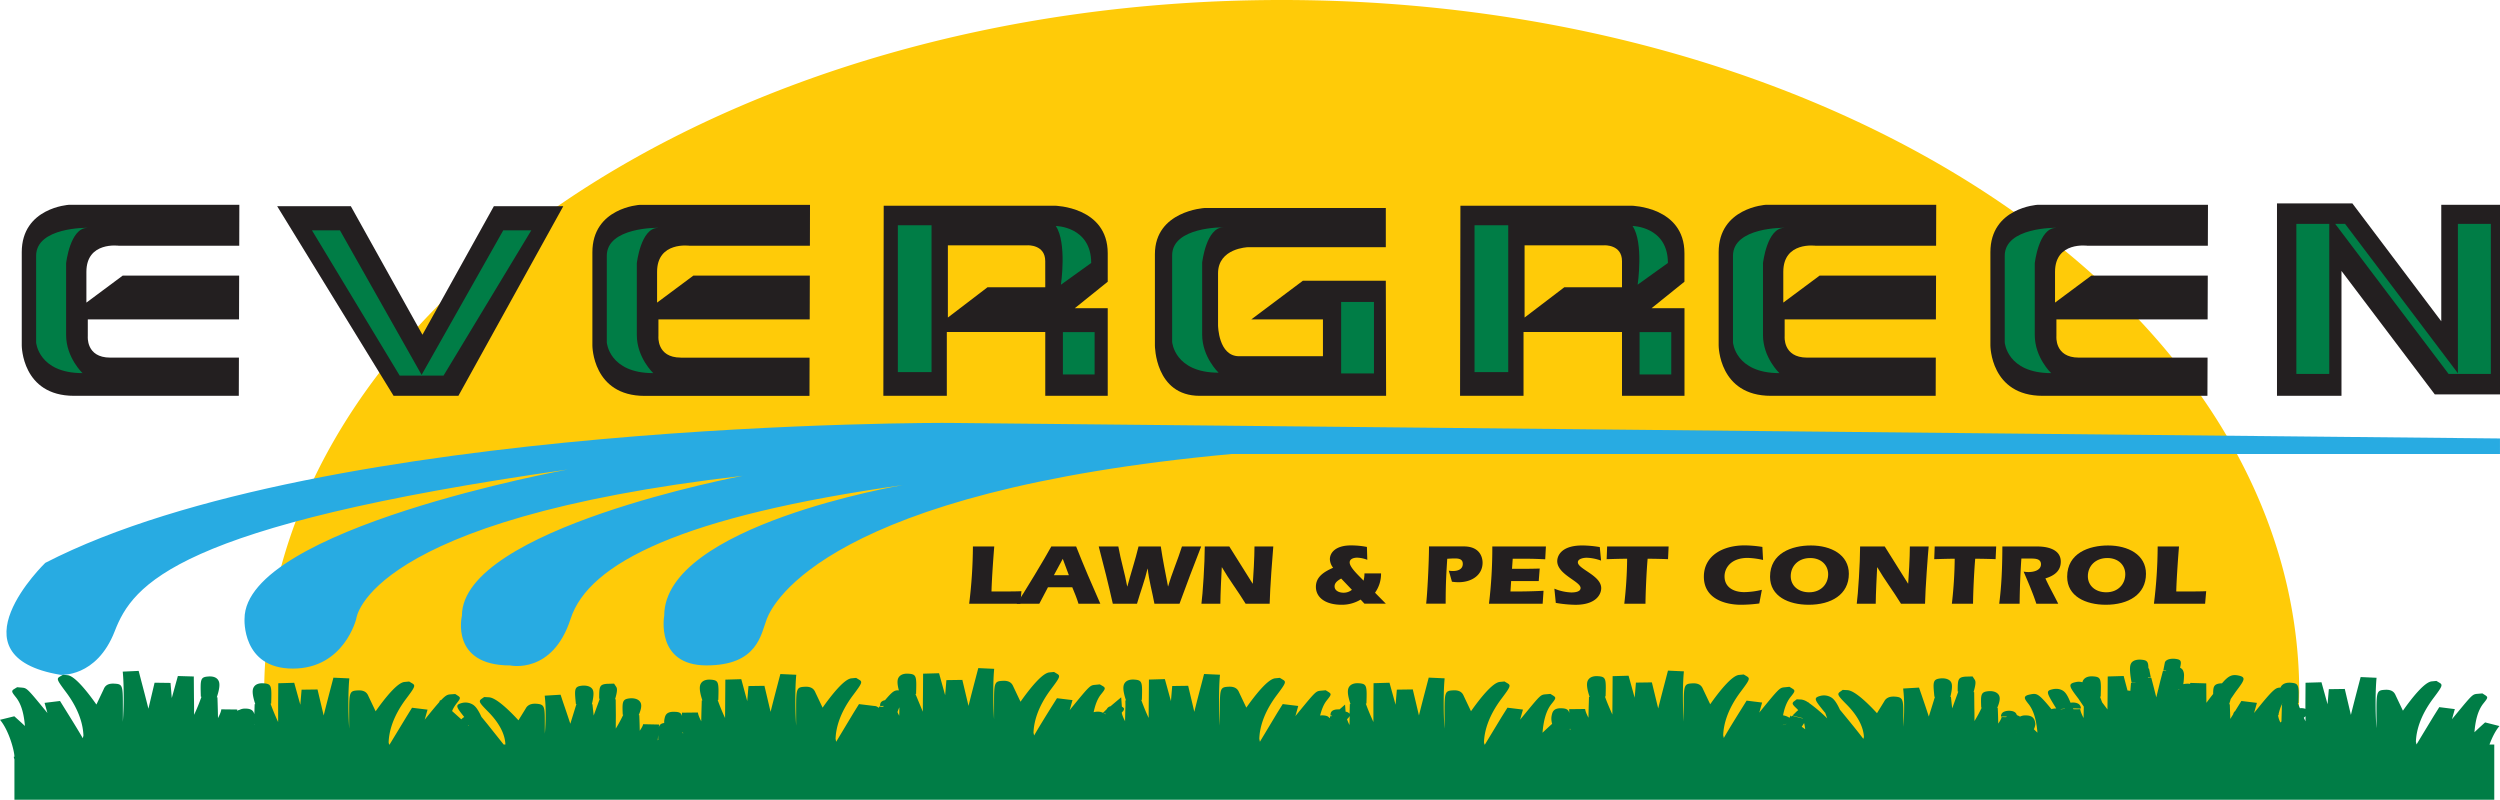
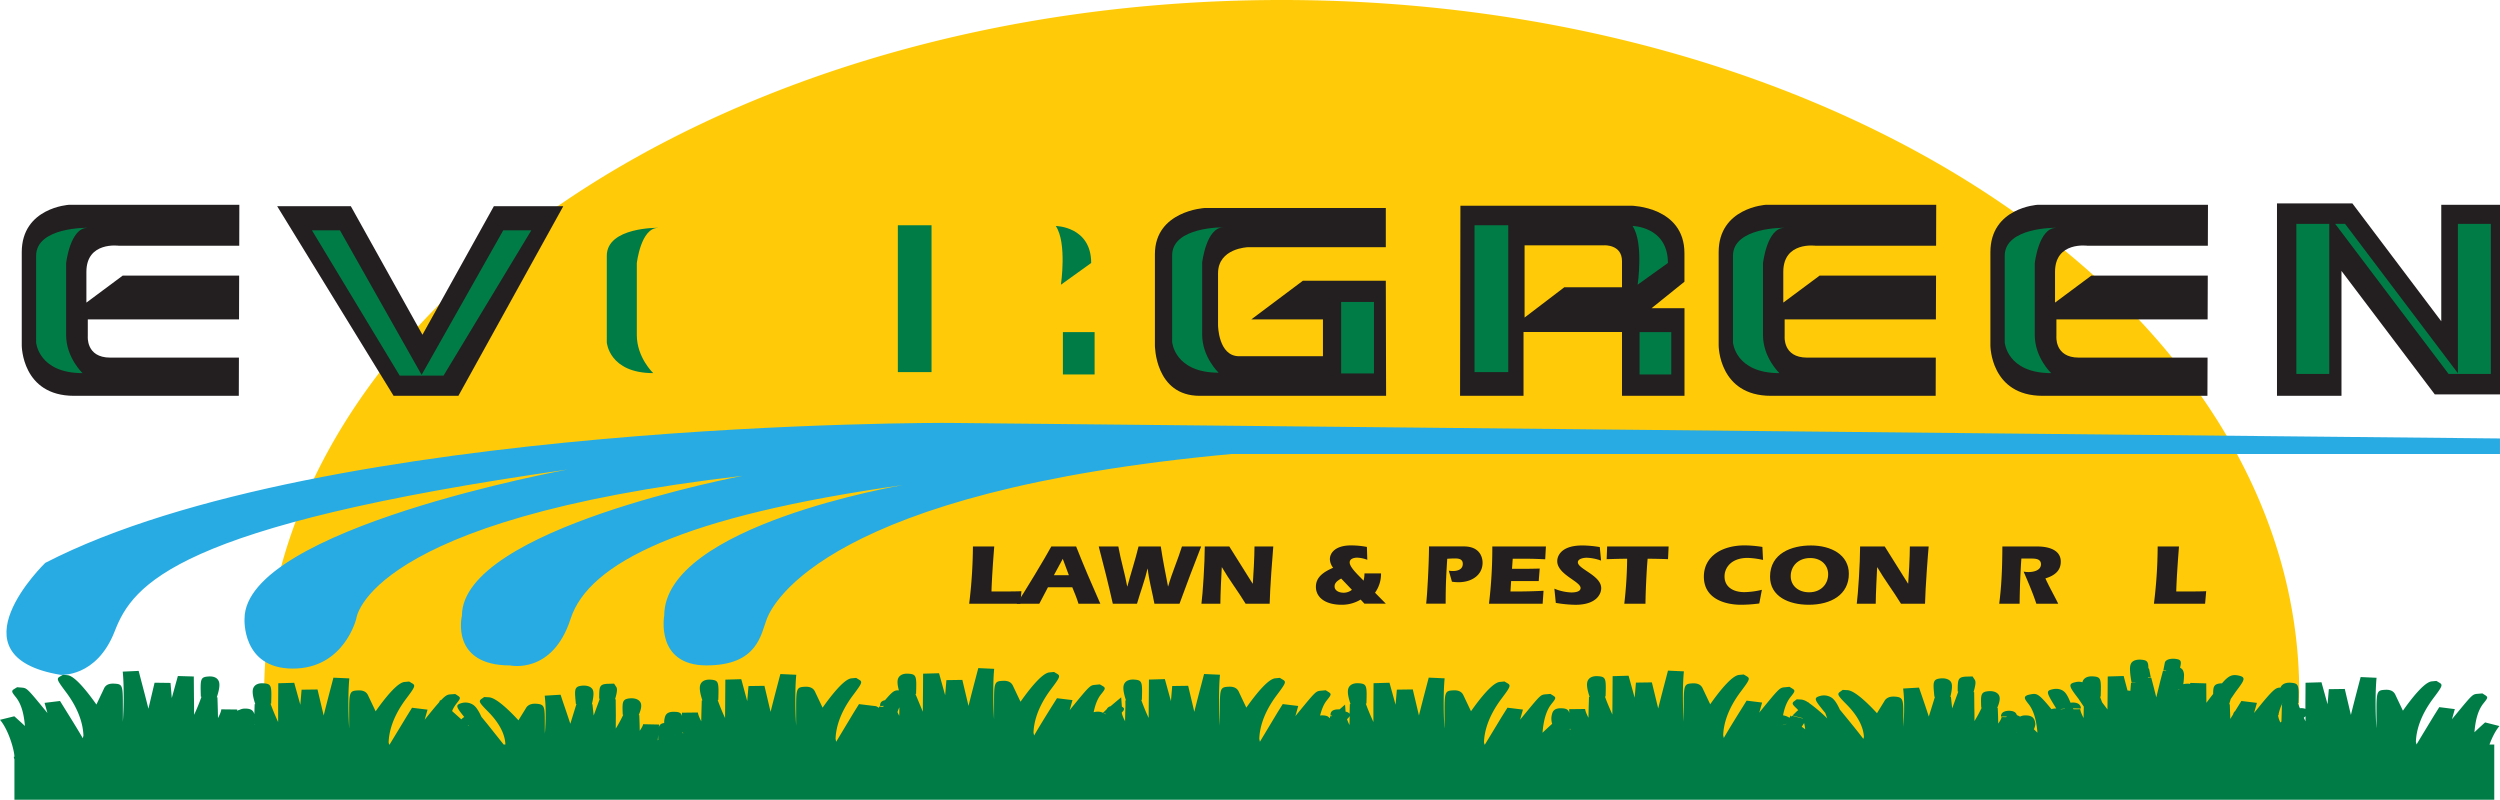
<svg xmlns="http://www.w3.org/2000/svg" id="Layer_1" data-name="Layer 1" viewBox="0 0 1757.09 562.06">
  <title>logo</title>
  <path d="M1616,487.4C1616,218.21,1295.79,0,900.82,0S185.66,218.21,185.66,487.4a338.34,338.34,0,0,0,7.6,71H1608.37a337.67,337.67,0,0,0,7.59-71" style="fill:#ffcb08" />
  <polyline points="1600.35 142.94 1653.32 142.94 1715.81 225.8 1715.81 143.92 1757.09 143.92 1757.09 277.22 1711.28 277.22 1645.68 190.43 1645.68 278.2 1600.35 278.2 1600.35 142.94" style="fill:#231f20" />
  <rect x="1613.96" y="157.35" width="23.13" height="105.45" style="fill:#007d46" />
  <polyline points="1727.86 262.8 1720.95 262.8 1641.25 157.34 1648.19 157.34 1727.86 262.8" style="fill:#007d46" />
  <rect x="1727.49" y="157.35" width="23.16" height="105.45" style="fill:#007d46" />
  <path d="M77.45,251.34c-17.18,0-15.74-15.07-15.74-15.07V224.49H168l.09-30.81H86.27l-25.55,19V191.07c0-21.63,22.92-18.34,22.92-18.34h84.51l.07-28.78H48.38s-33.09,2-33.09,33.3v65.6s0,35.35,36.75,35.35h115.8l.08-26.86H77.45" style="fill:#231f20" />
  <path d="M61.39,160.11s-36-.57-36,19.67v60.9S27,262.24,58,262.24c0,0-11.53-10.9-11.53-26.75V185s2.78-24.84,14.92-24.84" style="fill:#007d46" />
-   <path d="M478.52,251.34c-17.18,0-15.75-15.07-15.75-15.07V224.49H569.09l.09-30.81H487.35l-25.53,19V191.07c0-21.63,22.9-18.34,22.9-18.34h84.51L569.3,144H449.45s-33.1,2-33.1,33.3v65.6s0,35.35,36.78,35.35h115.8l.07-26.86H478.52" style="fill:#231f20" />
  <path d="M462.48,160.11s-36-.57-36,19.67v60.9s1.59,21.56,32.64,21.56c0,0-11.54-10.9-11.54-26.75V185s2.78-24.84,14.93-24.84" style="fill:#007d46" />
  <path d="M1270.07,251.34c-17.19,0-15.75-15.07-15.75-15.07V224.49h106.3l.11-30.81h-81.82l-25.55,19V191.07c0-21.63,22.88-18.34,22.88-18.34h84.52l.09-28.78H1241s-33.07,2-33.07,33.3v65.6s0,35.35,36.75,35.35h115.78l.08-26.86h-90.47" style="fill:#231f20" />
  <path d="M1254,160.11s-36-.57-36,19.67v60.9s1.58,21.56,32.62,21.56c0,0-11.53-10.9-11.53-26.75V185s2.77-24.84,14.92-24.84" style="fill:#007d46" />
  <path d="M1461.05,251.34c-17.17,0-15.73-15.07-15.73-15.07V224.49H1551.6l.11-30.81h-81.82l-25.54,19V191.07c0-21.63,22.89-18.34,22.89-18.34h84.52l.09-28.78H1432s-33.08,2-33.08,33.3v65.6s0,35.35,36.75,35.35h115.79l.1-26.86h-90.5" style="fill:#231f20" />
  <path d="M1445,160.11s-36-.57-36,19.67v60.9s1.58,21.56,32.63,21.56c0,0-11.52-10.9-11.52-26.75V185s2.76-24.84,14.92-24.84" style="fill:#007d46" />
  <path d="M879.45,224.49h50.36v25.88H870.87c-14.57,0-14.78-21.62-14.78-21.62V192.08c0-17.71,21-18.34,21-18.34H974l0-27.54H846.53s-34.82,2-34.82,32.44v64.19s0,35.37,31.49,35.37h131L974,197.31H915.71l-36.26,27.18" style="fill:#231f20" />
  <path d="M859.83,159.79s-36-.55-36,19.67v60.87s1.59,21.6,32.63,21.6c0,0-11.54-10.92-11.54-26.79V184.61s2.8-24.82,14.92-24.82" style="fill:#007d46" />
  <rect x="942.61" y="212.22" width="23.05" height="50.24" style="fill:#007d46" />
-   <path d="M778.55,198V178c0-32.78-37.23-33.42-37.23-33.42H621.1l-.25,133.62h44.61V233.34h69.19V278.2h43.9V216.63H755.39L778.55,198m-43.9,3.88H694.08L666.2,223.18V172.41h56s12.43-.65,12.43,11.13Z" style="fill:#231f20" />
  <rect x="631.04" y="158.32" width="23.68" height="103.21" style="fill:#007d46" />
  <rect x="747.04" y="233.42" width="22.29" height="29.76" style="fill:#007d46" />
  <path d="M742.06,158.83s24.87.29,24.87,26l-21.28,15.29s4.36-29.5-3.59-41.25" style="fill:#007d46" />
  <path d="M1183.89,198V178c0-32.78-37.24-33.42-37.24-33.42H1026.43l-.25,133.62h44.61V233.34H1140V278.2h43.92V216.63h-23.16L1183.89,198M1140,201.89h-40.54l-27.93,21.29V172.41h56.06s12.41-.65,12.41,11.13Z" style="fill:#231f20" />
  <rect x="1036.36" y="158.32" width="23.68" height="103.21" style="fill:#007d46" />
  <rect x="1152.36" y="233.42" width="22.27" height="29.76" style="fill:#007d46" />
  <path d="M1147.38,158.83s24.88.29,24.88,26L1151,200.08s4.37-29.5-3.59-41.25" style="fill:#007d46" />
  <polyline points="347.11 144.92 296.91 235.27 246.57 144.92 194.8 144.92 276.62 278.2 322.18 278.2 395.9 144.92 347.11 144.92" style="fill:#231f20" />
  <polyline points="219.24 161.87 238.92 161.87 296.61 263.98 280.91 263.98 219.24 161.87" style="fill:#007d46" />
  <polyline points="373.42 161.87 353.72 161.87 296.03 263.98 311.74 263.98 373.42 161.87" style="fill:#007d46" />
  <path d="M1757.09,308.17,666.32,297.23s-439.27-2.18-634.5,98.37c0,0-67.93,65.55,10.61,78.68,0,0,25.47,2.18,38.19-30.61S123.05,369.36,398.94,330c0,0-227.07,41.53-227.07,104.91,0,0-2.12,35,33.95,35s44.57-35,44.57-35S256.76,365,522,334.42c0,0-197.35,37.13-197.35,98.34,0,0-8.49,34.94,33.93,34.94,0,0,29.75,6.58,42.46-32.77s78.52-72.12,233.44-94c0,0-167.65,28.4-167.65,91.8,0,0-6.36,34.94,29.71,34.94s38.21-21.84,42.44-32.77,42.43-89.6,326.82-115.83h891.27V308.17" style="fill:#28abe2" />
  <path d="M681.17,424.32a340.13,340.13,0,0,0,2.63-40.24h15c-.34,4-1.73,22.14-1.94,31.62h7.75c4.43,0,8.86,0,13.29-.18l-.75,8.8H681.17" style="fill:#231f20" />
  <path d="M736.55,412.74l-6.09,11.58H714.53c4.92-7.05,20.57-33.18,24.37-40.24h17.45c5.33,13.52,11.08,26.91,17,40.24H758c-1.18-3.91-2.77-7.72-4.37-11.58h-17m14.61-8.45-4.29-11.52-6.24,11.52Z" style="fill:#231f20" />
  <path d="M811.37,424.32c-1.52-8.32-3.87-16.47-4.71-24.61h-.14c-1.86,8.14-5,16.29-7.4,24.61h-17c-3-13.45-6.38-26.85-9.9-40.24H786c1.66,9.53,4.57,18.82,6.23,28.06h.14c2.43-9.24,5.54-18.53,7.83-28.06h15.64c1.38,9.47,3.32,18.82,5.06,28h.14c2.63-9.3,6.71-18.53,9.69-28h13.5C839,397.47,833.88,410.87,829,424.32H811.37" style="fill:#231f20" />
  <path d="M880.39,410.14h.13c.35-3.85,1.18-19,1.18-26.06h13.22c-.41,4.1-2.35,29.68-2.56,40.24H875.47c-5.33-8.74-11.7-17.07-16.62-25.58h-.14c-.21,3.62-1,19.55-1,25.58h-13.3c.9-6.39,2.35-28.66,2.35-40.24H864l16.35,26.06" style="fill:#231f20" />
  <path d="M970.65,403a22.81,22.81,0,0,1-4.23,13.58l7.62,7.72H959l-2.7-2.89A25.46,25.46,0,0,1,943,425.05c-11.56,0-18.14-5.18-18.14-12.61,0-7,5.6-10.5,12.11-13.4a10.25,10.25,0,0,1-2.28-6c0-4.71,4.21-9.71,14.81-9.71a57.89,57.89,0,0,1,11.22,1.08l.27,9.05a21.41,21.41,0,0,0-7.13-1.51c-2.42,0-5.26.84-5.26,3.38,0,3.68,7.21,9.95,9.76,12.79A21.14,21.14,0,0,0,959,403h11.63m-28,3.62c-2.29,1.33-4.64,2.84-4.64,5.5,0,3,3.11,4.46,6.3,4.46a9.1,9.1,0,0,0,5.88-2.05Z" style="fill:#231f20" />
  <path d="M1018.27,401.1a21.45,21.45,0,0,0,2.83.24c3.74,0,7-1.34,7-5,0-3.25-2.42-3.85-5.6-3.85-1.8,0-3.54.12-5.33.24-.56,9.23-1.11,16.47-1.11,31.55h-13.71c.76-6.09,2-28.66,2-40.24h24.51c11.35,0,13.15,7.78,13.15,11.46,0,8.57-7.48,13.7-16.89,13.7a29.55,29.55,0,0,1-4.64-.36l-2.21-7.78" style="fill:#231f20" />
  <path d="M1086.52,384.08l-.49,9c-4.22-.18-8.44-.37-12.59-.37h-10.25l-.49,7.07h7.89c3.88,0,7.69-.06,11.57-.18l-.69,8.81h-19.39l-.49,7.3h4.57c6.24,0,12.47-.18,18.69-.49l-.62,9.11H1046.5a324.94,324.94,0,0,0,2.35-40.24h37.67" style="fill:#231f20" />
  <path d="M1125.21,394a31.61,31.61,0,0,0-10-2c-2.15,0-6.23.67-6.23,3.2,0,4.77,16.41,9.23,16.41,18.16,0,4.11-3.32,11.71-18.14,11.71a87.52,87.52,0,0,1-13.78-1.33l-1-10a34.6,34.6,0,0,0,11.91,2.66c2.28,0,6.51-.36,6.51-3.13,0-4.65-16.41-9.48-16.41-18.9,0-2.77,1.86-11,17.59-11a76.38,76.38,0,0,1,12.32,1.14l.9,9.47" style="fill:#231f20" />
  <path d="M1172.77,384.08l-.42,8.93c-.56-.07-9-.31-14.34-.31-.83,9.61-1.45,24.08-1.51,31.62h-14.89a293,293,0,0,0,2-31.62c-4.77,0-9.55.19-14.4.31l.35-8.93h43.21" style="fill:#231f20" />
  <path d="M1236.51,424.14a100.34,100.34,0,0,1-12.87.91c-10.87,0-26.1-4-26.1-19.74,0-14.66,13.15-22,28.72-22a85.65,85.65,0,0,1,12.4,1.09l.49,9.17a54.19,54.19,0,0,0-10.8-1.45c-11.71,0-16.28,7-16.28,13,0,7.37,6,11.05,13.92,11.05a55.47,55.47,0,0,0,12.32-1.63l-1.8,9.53" style="fill:#231f20" />
  <path d="M1299.44,403.27c0,14.66-12.47,21.78-28.18,21.78-14.19,0-27.21-5.91-27.21-19.67,0-16.65,15.36-22,28.73-22,14.13,0,26.66,6.46,26.66,19.92M1258.59,405c0,6.63,5.33,11.28,12.94,11.28,8.32,0,13.37-5.79,13.37-12.67,0-6.52-5-11.41-12.6-11.41-8.45,0-13.71,5.67-13.71,12.8" style="fill:#231f20" />
  <path d="M1341,410.14h.14c.35-3.85,1.18-19,1.18-26.06h13.22c-.42,4.1-2.36,29.68-2.56,40.24h-16.9c-5.33-8.74-11.7-17.07-16.61-25.58h-.14c-.21,3.62-1,19.55-1,25.58H1305c.9-6.39,2.35-28.66,2.35-40.24h17.31L1341,410.14" style="fill:#231f20" />
-   <path d="M1403,384.08l-.42,8.93c-.55-.07-9-.31-14.33-.31-.83,9.61-1.46,24.08-1.53,31.62h-14.88a295.36,295.36,0,0,0,2-31.62c-4.78,0-9.55.19-14.4.31l.34-8.93H1403" style="fill:#231f20" />
  <path d="M1420.7,392.53c-.76,10.55-1.11,21.18-1.25,31.79h-14.33c1.59-12.49,2.15-24.13,2.21-40.24h24.44c3.33,0,16.62.3,16.62,10.68,0,6.34-4.28,9.78-10.8,11.76,2.7,6,6.09,11.83,9,17.8h-15.38c-2.49-7.66-5.74-15.08-8.93-22.56a21.67,21.67,0,0,0,3.39.3c4,0,8.8-1.33,8.8-5.49s-4.64-4-7.83-4h-6" style="fill:#231f20" />
-   <path d="M1508.27,403.27c0,14.66-12.47,21.78-28.18,21.78-14.19,0-27.21-5.91-27.21-19.67,0-16.65,15.37-22,28.74-22,14.12,0,26.65,6.46,26.65,19.92M1467.42,405c0,6.63,5.33,11.28,12.94,11.28,8.31,0,13.37-5.79,13.37-12.67,0-6.52-5-11.41-12.6-11.41-8.45,0-13.71,5.67-13.71,12.8" style="fill:#231f20" />
  <path d="M1513.86,424.32a335.93,335.93,0,0,0,2.63-40.24h15c-.35,4-1.73,22.14-1.94,31.62h7.76c4.43,0,8.85,0,13.28-.18l-.76,8.8h-35.93" style="fill:#231f20" />
  <path d="M1746.61,507.75c-2.86,2.53-5.16,4.7-7.49,6.89.62-7.36,2.07-14.91,6.29-20.21,1.74-2.18,2.67-3.32,2.67-4.19,0-.59-.43-1-1.33-1.6l-2.06-1.29-3.27.28c-3.62.32-3.62.32-15.18,14.31-.81,1-1.86,2.27-2.9,3.56.81-2.94,2-7.12,2-7.12L1714.42,497l-4,6.4s-10,16.46-12,19.85h0c-.21-.93-.37-1.62-.44-1.86.21-6.85,2.51-17.7,12.37-30.78,4-5.32,5.61-7.62,5.61-9,0-.77-.51-1.23-1.41-1.76l-2.15-1.28-3.31.32c-5.19.52-14.16,12-20.23,20.6-.44-.92-5-10.52-5-10.52-.67-1.56-1.92-4.47-7.47-4.16s-6.11.9-6.11,14.33c0,1.19,0,6.5,0,7.84,0,1.58,0,3.17-.06,4.76-.38-5.8-.57-11.94-.57-17.67,0-7.08.27-13.48.69-17.71l-11.19-.51-1.85,7.06c-1.46,5.62-3.28,12.56-5,19.55L1648,484.22l-11.21.15s-.73,8.63-.89,10.62c-2.13-7.73-4.28-15.47-4.28-15.47l-11.2.33-.1,14.7s0,2.92,0,3.67c-.12,0-.15-.08-.26-.12a8.68,8.68,0,0,0-3.62-.33L1615,494.1l.44,0c.38-12.55.41-13.86-5.45-14.25-2-.14-5.48.08-7,3a2.38,2.38,0,0,0-.16.4l-.3,0c-3.14.22-4.42.49-18.29,17.87,1.1-3.83,2-7.12,2-7.12l-10.9-1.33s-4.11,6.59-4.44,7.15a2.75,2.75,0,0,0-1.17,1.76h-.16V502c-.68,1.09-1.36,2.2-2.07,3.31,0-2.3-.12-4.57-.19-6.69l-.11-3.63-.45,0s.9-3.12,1.07-3.68l3.43-5c3.53-4.69,5.58-7.41,5.58-9.1,0-1.25-1.13-1.94-3.62-2.44-4.8-1-7.17.5-11.53,5.5l-.59,0c-5.38.34-5.59,2.64-5.6,7.48-1.39,1.74-3,3.86-4.75,6.21,0-1.47-.1-13.66-.1-13.66l-11.21-.33-.17.69a9.71,9.71,0,0,0-1.95-.14,15.19,15.19,0,0,0-2.82.34,42.38,42.38,0,0,0,.51-5.72,7.9,7.9,0,0,0-.77-4.06,4.51,4.51,0,0,0-2-1.79c1.15-4.81.77-5.83-3.92-6.29-.22,0-5.28-.47-6.72,2.42h0l-1.11,5.62,0,.22,1.94.08c0,.1,0,.21,0,.31l-2.23-.1-1.84,7s-1.56,6.38-2.84,11.58l-1.65-6.58-1.88-7.22-2.33.11c0-.11,0-.21,0-.31l2-.09s-.05-.2-.05-.22l-1.15-5.84,0,.21a3.2,3.2,0,0,0-.49-.67c0-4.91-1.27-5.57-5.3-5.89-.85-.07-5.23-.27-6.85,2.61-.81,1.41-1.38,4.14.36,13.6l2.69,0s0,.1,0,.13l-3.11,0-.46,5.62a15.68,15.68,0,0,0-2-.27c-1.3-4.9-2.7-10.2-2.7-10.2l-11.21.33-.09,14.44s-.06,5-.09,8.73c-1.37-1.86-2.67-3.57-3.77-5-.13-.41-1.39-3.82-1.44-4l.46,0c.36-12.54.4-13.86-5.46-14.25-2-.13-5.48.09-7,3h0a6.21,6.21,0,0,0-.39,1.15,9,9,0,0,0-4.8-.08c-2.51.5-3.64,1.19-3.64,2.44,0,1.69,2,4.42,5.58,9.11l3.84,5.67c-.08,2.63-.12,5.33-.15,8-1.27-2.48-2.26-4.74-2.34-6.2l-4.73.05c-.1-.16-.27-.42-.41-.66l5.51.14,0-.76s0-.05,0-.07v-.51h-.18c-.59-2.53-3.93-2.91-5.47-2.9a9.79,9.79,0,0,0-1.56.17c-1.92-4.94-3.32-6.73-4.34-7.69-2.89-2.69-6.87-2.09-8-1.85-5.28,1.12-4.77,2.13,2.29,13.57a9.7,9.7,0,0,0-3.37.47c-9.37-11.43-10.34-11.29-15.21-10.29-2.53.51-3.48,1.28-3.48,2.31s1.16,2.57,2.56,4.32c4.22,5.28,5.68,12.93,6.29,20.18-.85-.81-1.74-1.67-2.5-2.37a10.69,10.69,0,0,0,1-3.54,7.25,7.25,0,0,0-.25-1.86c-.45-1.58-1.29-4.53-6.86-4.34a7.41,7.41,0,0,0-3.64.84,10.22,10.22,0,0,0-2.1-1v-.13h-.18c-.53-2.32-3.09-2.95-5.39-3-.88,0-5,.2-5.52,2.91h-.14V503s0,0,0,.07l0,.58,4.18-.07a2.76,2.76,0,0,0-.61.45l-3.19-.05c-.07,1-1.07,2.73-2.35,4.6-.06-2.77-.12-5.59-.23-8.16l-.12-2.84h-.39c1.94-4.53,2.27-7.38,1.07-9.22-1.86-2.8-5.88-2.69-7.06-2.58-5.66.49-5.59,2.39-5.24,11.53l.37,0a93.28,93.28,0,0,1-5.11,9.48c0-3.07,0-6.18-.09-9.2l-.11-11.15-.44,0c1.69-5.74,1.57-7.6.81-8.73l-1.51-2.29-5,.14c-5.41.44-5.41,2.17-5.46,10.49l.43,0c-.08.21-2.18,6-4.29,11.82-.19-1.63-.88-8.05-.88-8.05h-.4c1.76-7.34,1.15-9.53.22-10.8-2-2.66-6.48-2.28-7-2.22-5.68.59-5.48,2.48-4.44,12.93h.38c-.29,1-2.59,8.36-4.31,13.89-1.72-5.32-3.53-10.61-5-14.92l-1.88-5.44-11.15.66a109.28,109.28,0,0,1,.69,13.47c0,4.37-.22,9-.59,13.38,0-1.26,0-2.52,0-3.75,0-1,0-4.79,0-5.66,0-10-.43-11.36-5.92-11.75s-7,2.44-7.58,3.51l-5,8.13c-6.2-6.72-15.58-15.91-20.77-16.19l-3.31-.18-2,1.4c-.69.5-1.07,1-1.07,1.57,0,1.28,1.72,3.17,5.83,7.32,9.63,9.73,11.91,17.78,12.14,22.88-.18.45-.27.84-.4,1.26-3.53-4.68-8.07-10.26-12.32-15.45l-3.9-4.76-.12,0c-2.67-5.91-4.53-7.74-5.85-8.68h0a9.93,9.93,0,0,0-8.19-1.29c-5,1.4-3.87,2.78,3.39,11.72h.11c.08.18,1,2.71,1.49,4.07a104.16,104.16,0,0,0-12.8-10.84c-.23-.22-.55-.55-.55-.55l-.2.06a10.64,10.64,0,0,0-4.51-1.92l-3.34-.18-1.88,1.41c-.7.53-1,1-1,1.48,0,.92,1.07,1.95,2.89,3.68a11.4,11.4,0,0,1,1,1.11c-.29.19-.57.4-.79.57l-.16.12.16-.12-2.85,2.78a1.31,1.31,0,0,1-.13.12h0l-.29.28,7.17,1.81c0,.09.09.18.12.27l-7.38-1.86-.56.49-.6-.79-.81,1.66-.11-.08a12.72,12.72,0,0,0-4.42-1.68c.92-4.83,2.49-9.38,5.31-12.91,1.71-2.14,2.64-3.31,2.64-4.19,0-.6-.43-1.07-1.33-1.62l-2.13-1.31-3.3.33c-3.54.35-3.68.36-16.91,16.55-.31.37-.72.9-1,1.29l2-7.11-10.9-1.34-3.88,6.24c-4.16,6.65-8.65,13.89-12.15,20-.14-.6-.25-1.17-.43-1.81.2-6.85,2.51-17.7,12.36-30.78,4-5.32,5.62-7.62,5.62-9,0-.76-.52-1.23-1.41-1.76l-2.14-1.28-3.33.32c-5.19.53-14.16,12-20.23,20.61l-5-10.53c-.68-1.57-1.93-4.47-7.48-4.16s-6.11.9-6.11,14.42c0,1.17,0,6.28,0,7.55,0,1.62,0,3.29,0,4.94-.38-5.81-.6-12-.6-17.8,0-6.83.25-13.12.7-17.55l-11.19-.51-1.87,7.17c-1.47,5.61-3.28,12.48-5,19.41L1161,479.6l-11.21.16s-.71,8.49-.89,10.6l-4.28-15.45-11.21.32-.1,14.67c0,4-.08,8.18-.09,12.28-2-4.49-3.94-8.93-5.21-12.7l.46,0c.37-12.55.41-13.86-5.46-14.25-2-.13-5.47.08-7,3h0c-1.09,2.18-.7,5.78,1.25,11.64l-.46,0-.11,3.74c-.12,3.43-.2,7.14-.27,10.85-1.25-2.47-2.22-4.71-2.32-6.16l-11.24.13c0,.83.06,1.75.1,2.72-.59-2.39-2-3.27-5.59-3.36-5.67-.14-6.28,2.74-6.78,5.05a10.6,10.6,0,0,0-.24,2.27,13.9,13.9,0,0,0,.54,3.64c-2.48,2.21-4.63,4.23-6.75,6.24.61-7.28,2.08-14.93,6.29-20.21,1.73-2.17,2.65-3.32,2.65-4.19,0-.59-.42-1-1.3-1.6l-2.08-1.29-3.26.28c-3.63.32-3.63.32-15,14.13l-3.05,3.72c.81-2.91,2-7.11,2-7.11l-10.9-1.33-4,6.37-11.82,19.51h-.31c-.18-.72-.31-1.29-.36-1.49.2-6.86,2.51-17.7,12.36-30.78,4-5.32,5.61-7.63,5.61-9,0-.77-.52-1.23-1.42-1.76l-2.14-1.28-3.32.32c-5.18.52-14.16,12-20.22,20.6-.44-.92-5-10.52-5-10.52-.67-1.56-1.92-4.47-7.47-4.16s-6.11.89-6.11,14.33c0,1.19,0,6.52,0,7.86,0,1.55,0,3.11-.06,4.68-.38-5.81-.56-11.94-.56-17.66,0-7.08.25-13.47.68-17.66l-11.19-.51-1.87,7.17c-1.47,5.58-3.27,12.48-5,19.44-1.84-7.8-4.33-18.31-4.33-18.31l-11.21.16s-.72,8.6-.88,10.6c-2.15-7.72-4.28-15.46-4.28-15.46l-11.21.33-.1,14.7s0,6.53,0,12.58c-2.09-4.61-4.05-9.18-5.34-13l.45,0c.37-12.54.41-13.86-5.45-14.25-2-.13-5.48.09-7,3h0c-1.09,2.18-.71,5.78,1.25,11.65l-.46,0s-.16,5.82-.2,6.82a4,4,0,0,0-2.31-1.4,4.17,4.17,0,0,0-.49-.08c-.19-2.48-.37-5-.37-5l-3.85,3.38a7.72,7.72,0,0,0-.79,0c-4.27,0-5.27,1.68-5.51,3h-.07l0,.66c0,.11,0,.27,0,.35h0c0,.19,0,.37,0,.37l1.16-.06-.62.55-.93,0s0,.47,0,.9l-.39.43c-.81-1.47-2.29-1.9-5.11-2a11.38,11.38,0,0,0-1.42.14c1-3.95,2.34-7.71,4.7-10.67,1.74-2.18,2.66-3.33,2.66-4.2,0-.59-.43-1-1.33-1.6l-2.1-1.3-3.27.3c-3.67.34-3.67.34-16.1,15.47-.55.67-1.29,1.6-1.94,2.4l2-7.13-10.9-1.33-3.91,6.27-12.14,20.22c-.19-.93-.38-1.87-.41-2.07.19-6.84,2.5-17.71,12.36-30.81,4-5.33,5.62-7.63,5.62-9,0-.77-.52-1.22-1.42-1.75l-2.14-1.29-3.31.32c-5.19.53-14.17,12-20.24,20.6-.44-.91-5-10.53-5-10.53-.67-1.55-1.93-4.46-7.47-4.16s-6.13.91-6.13,14.39c0,1.18,0,6.32,0,7.6,0,1.75,0,3.55,0,5.35-.4-6-.58-12.39-.58-18.35,0-6.89.24-13.16.67-17.42l-11.19-.51-1.86,7.15c-1.49,5.62-3.29,12.49-5,19.43-1.84-7.82-4.32-18.29-4.32-18.29l-11.21.16s-.7,8.49-.89,10.61c-2.13-7.73-4.27-15.47-4.27-15.47l-11.2.33-.11,14.6c-.05,4-.08,8.22-.09,12.35a134,134,0,0,1-5.2-12.7l.45,0c.37-12.55.4-13.86-5.46-14.25-1.95-.13-5.48.09-6.94,3-.69,1.36-1.3,4.05,1.23,11.65h-.45L791,496c-.1,3.44-.21,7.18-.26,10.9-1.25-2.45-2.21-4.66-2.31-6.12l.35-.31a.51.51,0,0,1,0-.09,3.32,3.32,0,0,0,1.23-2.08c0-.58-.55-1.12-1.51-1.63-.21-2.94-.48-6.59-.48-6.59s-4.8,4-7.49,6.31a3.74,3.74,0,0,0-2.64,2l-2.41,2.36-.13.1h0a.76.76,0,0,0-.14.13,7.47,7.47,0,0,0-3.56-.79,9.81,9.81,0,0,0-3,.39c1-4.67,2.43-9.12,5.16-12.54,1.71-2.14,2.64-3.31,2.64-4.19,0-.6-.43-1.07-1.33-1.62L773,481l-3.29.33c-3.55.34-3.69.36-16.92,16.55l-1,1.29,2-7.11-10.91-1.33L738.92,497c-4.18,6.71-8.61,13.86-12.1,19.92-.15-.62-.25-1.18-.44-1.83.2-6.85,2.51-17.7,12.37-30.78,4-5.32,5.61-7.62,5.61-9,0-.77-.52-1.23-1.42-1.76l-2.14-1.28-3.31.32c-5.19.53-14.17,12-20.24,20.61l-5-10.54c-.68-1.55-1.93-4.46-7.47-4.16s-6.13.91-6.13,14.42c0,1.17,0,6.3,0,7.59,0,1.63,0,3.3,0,5-.38-5.89-.56-12.15-.56-18,0-7,.24-13.28.66-17.44l-11.18-.51-1.87,7.15c-1.48,5.62-3.28,12.49-5,19.43l-4.33-18.29-11.21.16s-.71,8.49-.88,10.6c-2.15-7.73-4.28-15.45-4.28-15.45l-11.21.32-.1,14.67c-.05,4-.07,8-.1,12.07l-5.19-12.49.45,0c.37-12.54.41-13.86-5.45-14.25-2-.13-5.49.09-7,3-.59,1.17-1.11,3.34.36,8.76-3.07-.34-4.58.82-9.75,6.87-2.4.48-3.16,1.69-3.35,2.71h-.07l0,.65c0,.12,0,.27,0,.36h0c0,.11,0,.21,0,.28l-1.11,1.36a4.06,4.06,0,0,0-2.84-1.27v0l-10.91-1.33-3.91,6.29s-8.78,14.62-12.14,20.2c-.18-.93-.37-1.87-.41-2.07.2-6.84,2.5-17.71,12.37-30.81,4-5.33,5.62-7.63,5.62-9,0-.77-.53-1.22-1.42-1.75l-2.14-1.29-3.32.32c-5.19.53-14.16,12-20.24,20.6-.42-.91-5-10.53-5-10.53-.67-1.55-1.92-4.46-7.48-4.16s-6.11.91-6.11,14.41c0,1.17,0,6.27,0,7.54,0,1.76,0,3.58,0,5.4-.39-6-.57-12.39-.57-18.36,0-6.89.24-13.16.67-17.42l-11.19-.51-1.87,7.15c-1.47,5.62-3.28,12.49-5,19.43-1.84-7.82-4.32-18.29-4.32-18.29l-11.21.16s-.71,8.49-.89,10.61L521,477.35l-11.2.33-.11,14.6c0,4-.07,8.22-.09,12.35a136.69,136.69,0,0,1-5.2-12.7l.46,0c.36-12.55.4-13.86-5.46-14.25-2-.13-5.48.09-6.95,3-.68,1.36-1.3,4.05,1.23,11.65h-.46l-.1,3.71c-.11,3.44-.21,7.18-.26,10.9-1.27-2.47-2.24-4.71-2.32-6.17l-11.24.13c0,.75.05,1.57.07,2.38-.69-2.47-2.21-2.93-5.54-3-5.69-.15-6.32,2.73-6.81,5.05a11.38,11.38,0,0,0-.19,2.82c-2.18.3-3.26,1.11-3.78,3,.1-1.12.18-1.86.18-1.86v-.06L452,509c-.08,1-1.09,2.73-2.36,4.6-.06-2.81-.12-5.66-.23-8.22l-.11-2.77-.39,0c1.94-4.52,2.27-7.38,1.06-9.22-1.85-2.8-5.88-2.68-7.07-2.58-5.65.5-5.58,2.4-5.22,11.54h.37a95.66,95.66,0,0,1-5.26,9.73c0-4.55.05-9.47.05-9.47l-.11-11.12-.44,0c1.69-5.73,1.56-7.6.81-8.74l-1.51-2.28-5,.14c-5.42.44-5.43,2.17-5.47,10.49l.43,0-4.3,11.82-.87-8H416c1.76-7.34,1.15-9.54.21-10.8-2-2.66-6.47-2.27-7-2.22-5.68.59-5.49,2.48-4.45,12.92l.38,0c-.29.95-2.58,8.34-4.3,13.87-1.74-5.36-3.56-10.69-5.05-15L394,488.27l-11.15.67a110.68,110.68,0,0,1,.67,13.36c0,4.33-.19,9-.56,13.39,0-1.2-.06-2.39-.06-3.57,0-1,0-4.89,0-5.75,0-10-.43-11.36-5.93-11.75s-7,2.46-7.58,3.52c0,0-4.53,7.33-5,8.12-6.19-6.71-15.58-15.91-20.76-16.18l-3.32-.18-2,1.39c-.69.51-1.07,1-1.07,1.57,0,1.29,1.73,3.18,5.83,7.33,9.63,9.73,11.91,17.77,12.13,22.87,0,.05,0,.16-.07.23H354l-11.47-14.4-3.9-4.77-.12,0c-2.67-5.91-4.52-7.74-5.85-8.68a9.91,9.91,0,0,0-8.19-1.3c-4.61,1.29-4,2.58,1.81,9.78-.46.29-.86.58-1.17.82h0l-.88.84-6.49-5.83a22.3,22.3,0,0,1,2.83-4.92c1.73-2.19,2.64-3.33,2.64-4.19,0-.58-.41-1-1.25-1.57l-2-1.29-3.23.23c-2,.15-3.2.33-7,4.37l-.41-.41-.63,1.56c-2.34,2.61-5.55,6.47-10.2,12.29l2-7.05-10.91-1.34-3.88,6.27-11.87,19.56h-.35c-.17-.69-.3-1.24-.34-1.44.2-6.85,2.51-17.71,12.36-30.78,4-5.32,5.61-7.62,5.61-9,0-.78-.52-1.23-1.41-1.76l-2.14-1.28-3.33.31c-5.18.53-14.16,12-20.23,20.61l-5-10.52c-.68-1.56-1.92-4.48-7.47-4.16s-6.12.89-6.12,14.35c0,1.19,0,6.45,0,7.78,0,1.57,0,3.14,0,4.73-.38-5.81-.57-11.94-.57-17.65,0-7.08.27-13.48.68-17.66l-11.18-.5-1.85,7.06c-1.47,5.6-3.29,12.54-5,19.53-1.84-7.8-4.33-18.3-4.33-18.3l-11.2.15s-.72,8.56-.88,10.61c-2.15-7.73-4.29-15.46-4.29-15.46l-11.21.33-.1,14.63s0,6.55,0,12.65c-2.11-4.61-4-9.16-5.35-13l.46,0c.37-12.55.41-13.86-5.46-14.25-2-.14-5.47.08-6.94,3-.69,1.36-1.3,4,1.23,11.65l-.45,0s-.18,5.94-.21,7.07c-.56-2-1.71-4.05-6.49-3.93a7.78,7.78,0,0,0-3.79.84,5.33,5.33,0,0,0-1.77.73c0-.54.06-.88.06-.88v-.05l-11.24-.13c-.08,1.45-1.06,3.69-2.32,6.16-.05-3.72-.15-7.42-.26-10.86l-.12-3.74h-.45c2.53-7.61,1.92-10.29,1.23-11.65-1.46-2.93-5-3.15-7-3-5.86.4-5.82,1.71-5.45,14.25l.45,0a135.68,135.68,0,0,1-5.2,12.71c0-4.13,0-8.31-.09-12.36l-.11-14.59-11.2-.33-4.28,15.46c-.18-2.12-.89-10.61-.89-10.61l-11.2-.15-4.33,18.28c-1.71-6.93-3.51-13.81-5-19.42l-1.86-7.16-11.19.52c.44,4.39.68,10.67.68,17.49,0,5.83-.2,12-.59,17.85,0-1.66,0-3.33,0-4.95,0-1.28,0-6.37,0-7.54,0-13.52-.44-14.11-6.11-14.41s-6.81,2.6-7.48,4.16l-5,10.52c-6.07-8.61-15.05-20.07-20.23-20.6l-3.26-.33-2.2,1.29c-.9.53-1.42,1-1.42,1.76,0,1.35,1.61,3.65,5.61,9,9.85,13.07,12.16,23.93,12.37,30.78-.18.64-.28,1.2-.43,1.8-3.5-6.07-8-13.3-12.15-19.95l-3.87-6.24L31.32,494l2,7.11-1.05-1.29C19,483.65,18.89,483.63,15.34,483.28L12.05,483l-2.13,1.3c-.9.55-1.33,1-1.33,1.62,0,.89.93,2.05,2.64,4.2,4.2,5.26,5.66,12.78,6.29,20.13-2.28-2.14-4.71-4.37-7.48-6.82L0,505.91c6.22,7.32,10.05,21.53,10.15,25.91l-.52.12.51,1.83v28.29H1753.06V523.29h-3.36c2-5.38,4.41-10,7-13l-10-2.53M1451.31,498v.18l-2.71.34c-.15-.05-.36-.08-.54-.12Zm80.43-13.31s0,.07,0,.12h-.93v-.13Zm72.56,9.83H1604a2.11,2.11,0,0,0,.16-.34l.11.33M1253,509.56l2.49-.81,0,.09-2.44.8v-.08M1417.25,515c0-.09,0-.16,0-.24l.08.12-.1.12m185.52-7.21a15.5,15.5,0,0,1-1.6-4.75c0-.19.11-.37.14-.57h.22l0-.73a35.56,35.56,0,0,1,2.31-6.87c0,.6-.3,11-.33,12.24l-.72.68m-350.54,2-.12.11h0s0-.05,0-.09Zm-475-7.84-1.08-.28a5.2,5.2,0,0,0-.44-.35l1.52.38V502M632,503.05c-.48-.93-.88-1.78-1.22-2.56a34.54,34.54,0,0,1,1.32-3.38c0,2.45,0,3.13-.1,5.94m-302.58,6.81.1.27-.35-.09-.38-.34Zm1290.47-6c.18-.17.31-.32.5-.47,0,1.44,0,1.86,0,3.57-.35-.74-1.07-2.25-1.18-2.5.31-.29.67-.6.67-.6M1268,508.2a39.78,39.78,0,0,1,.76,4.34c-.82-.6-1.56-1.14-2.44-1.75.52-.79.88-1.34,1.68-2.59m-164.3,5c-.15-.28-.38-.58-.55-.86l.43,0v-.63l.12,1.52M948.6,503.25c-.06,2.08-.09,4.16-.12,6.3a26.38,26.38,0,0,1-1.73-4.08,8.38,8.38,0,0,0,1.85-2.22M935,505.61s0,.24,0,.26l0,0a1.38,1.38,0,0,0-.08-.27l.11,0m-316.29-9.38h0l2.3-.1c-.09.19-.16.41-.24.6l-2.29,0,.23-.53M480.13,515.67c-.15-.29-.37-.61-.54-.9l.43,0v-.61c0,.51.07,1,.11,1.53m-17.53.78c0,1,0,2,0,3.23l.23,0-.57.65c.12-1.27.24-2.61.36-3.9m-284-7.4c0,.17,0,.35,0,.53a.47.47,0,0,0-.07-.12c0-.15,0-.27.08-.41" style="fill:#007d46" />
  <path d="M110.47,464.52c.08,0,0,.13,0,.13s0-.13,0-.13" />
</svg>